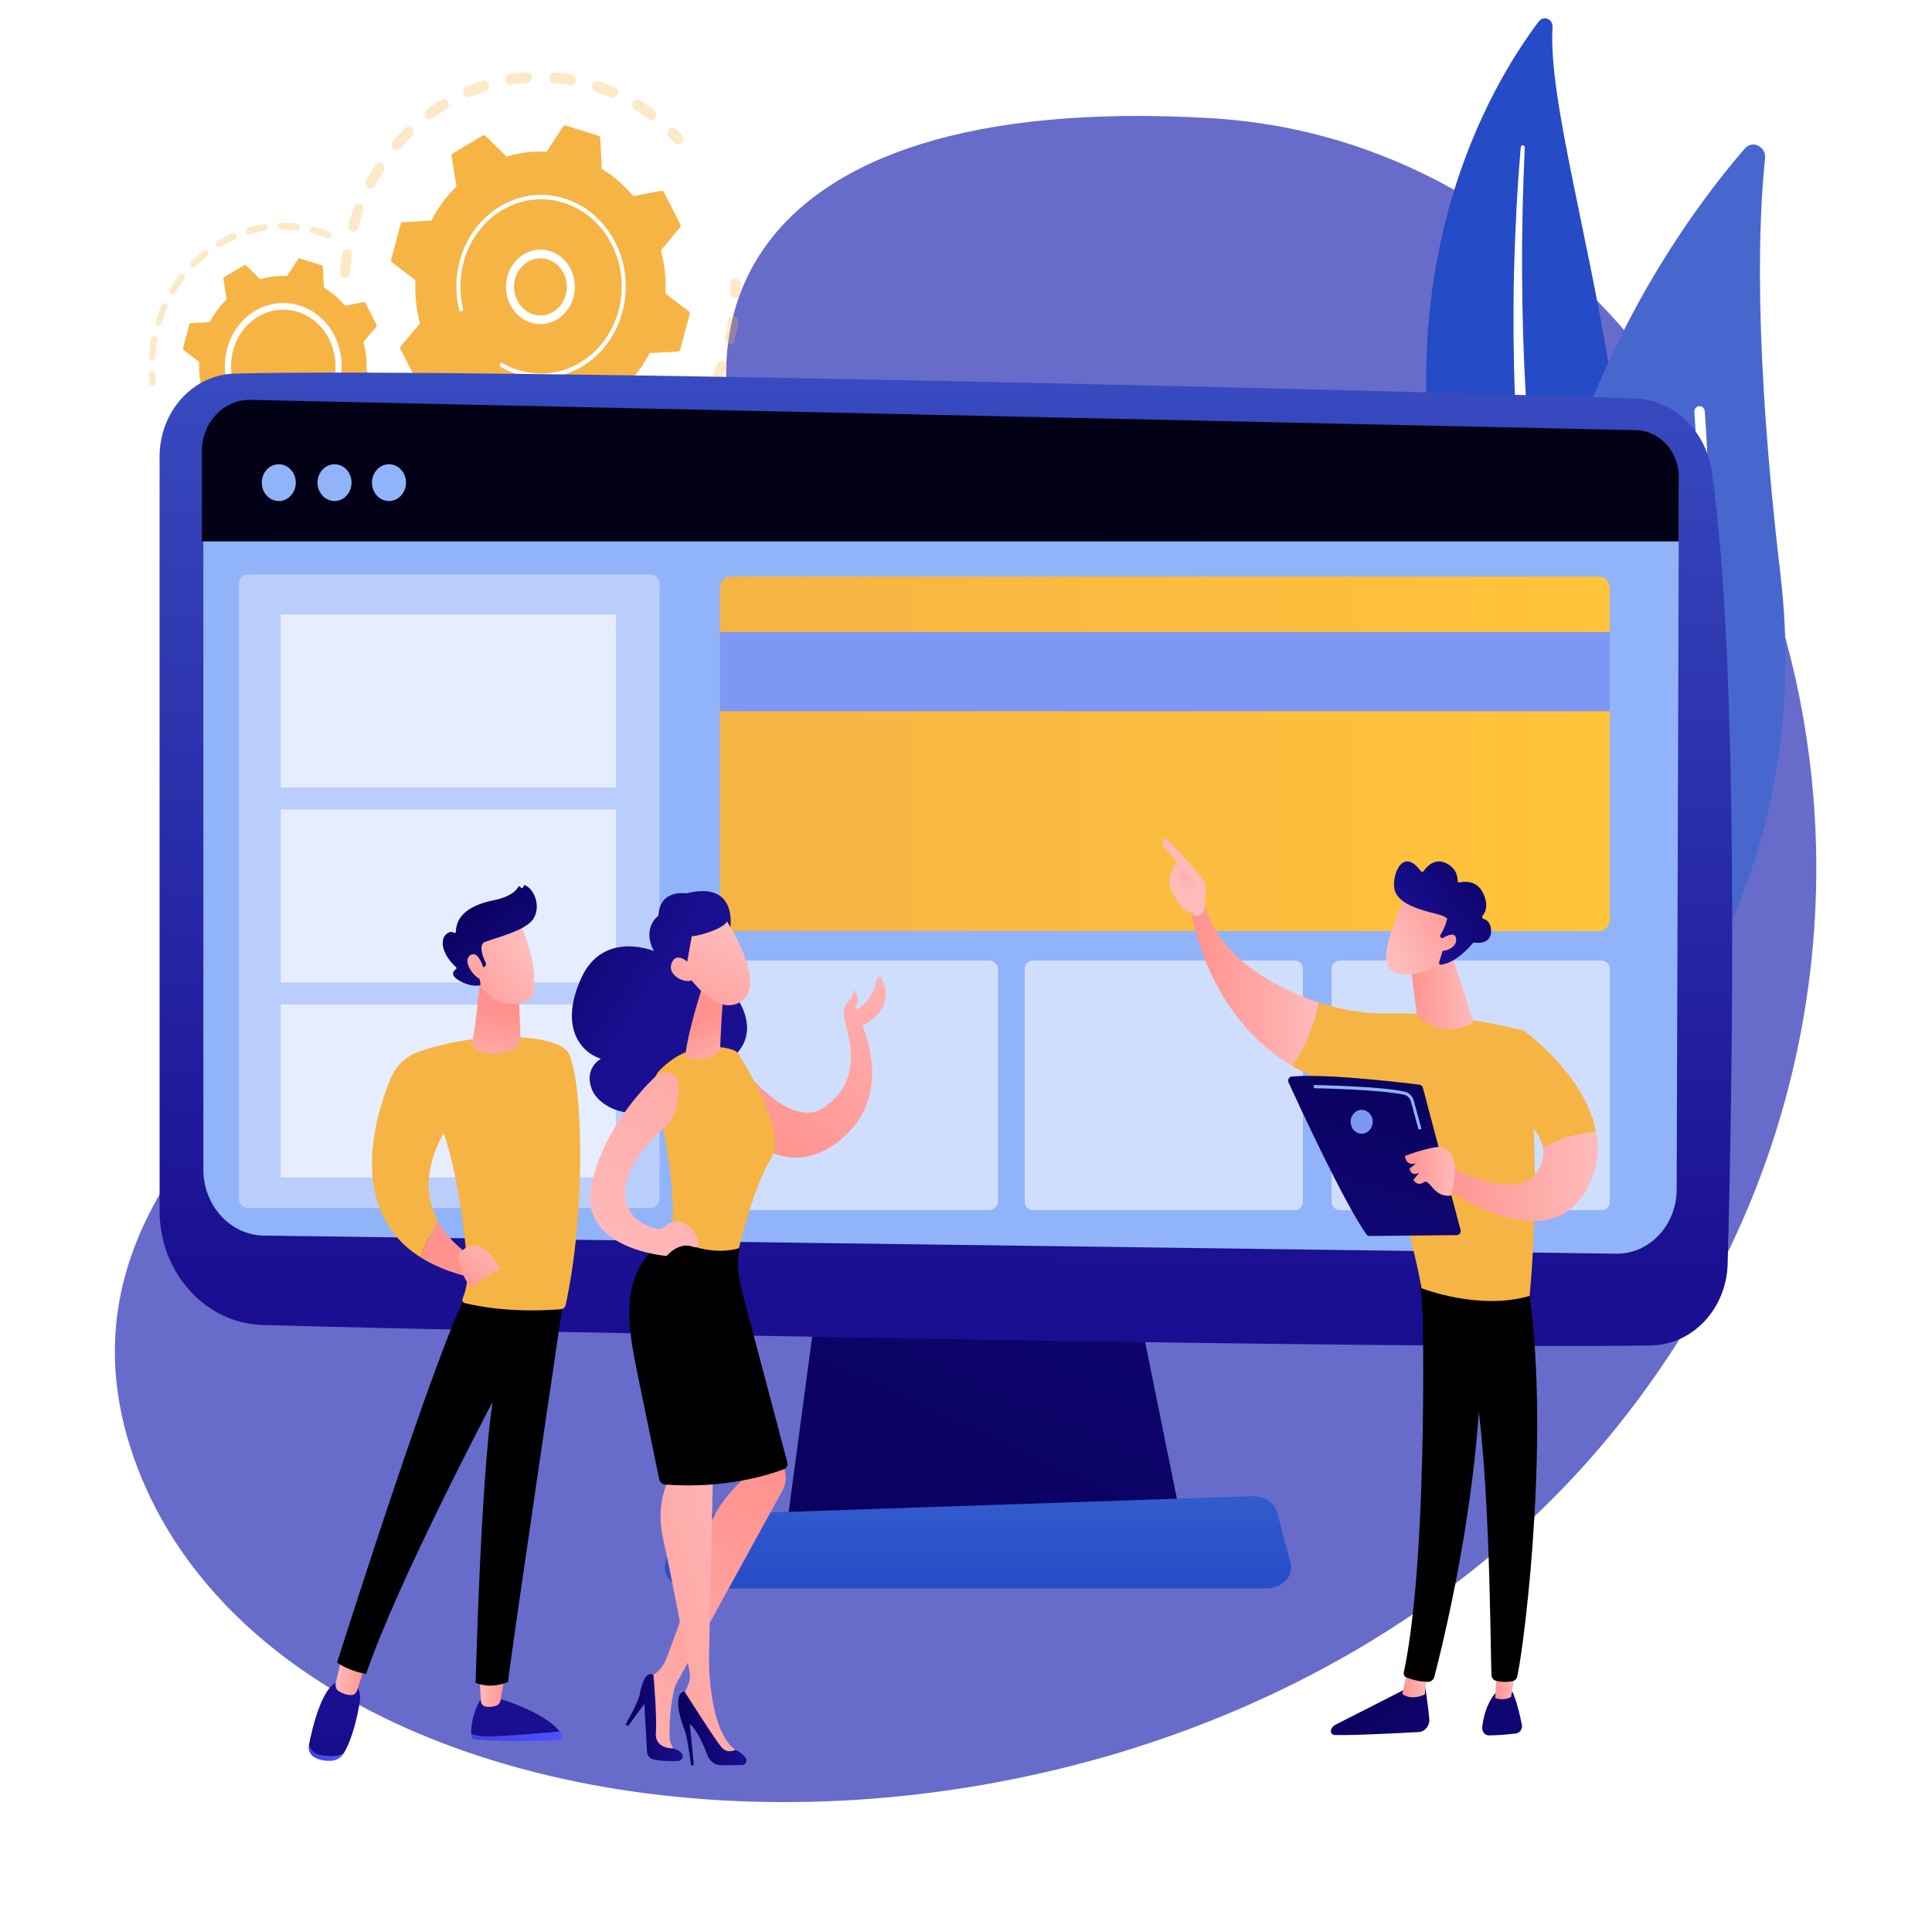
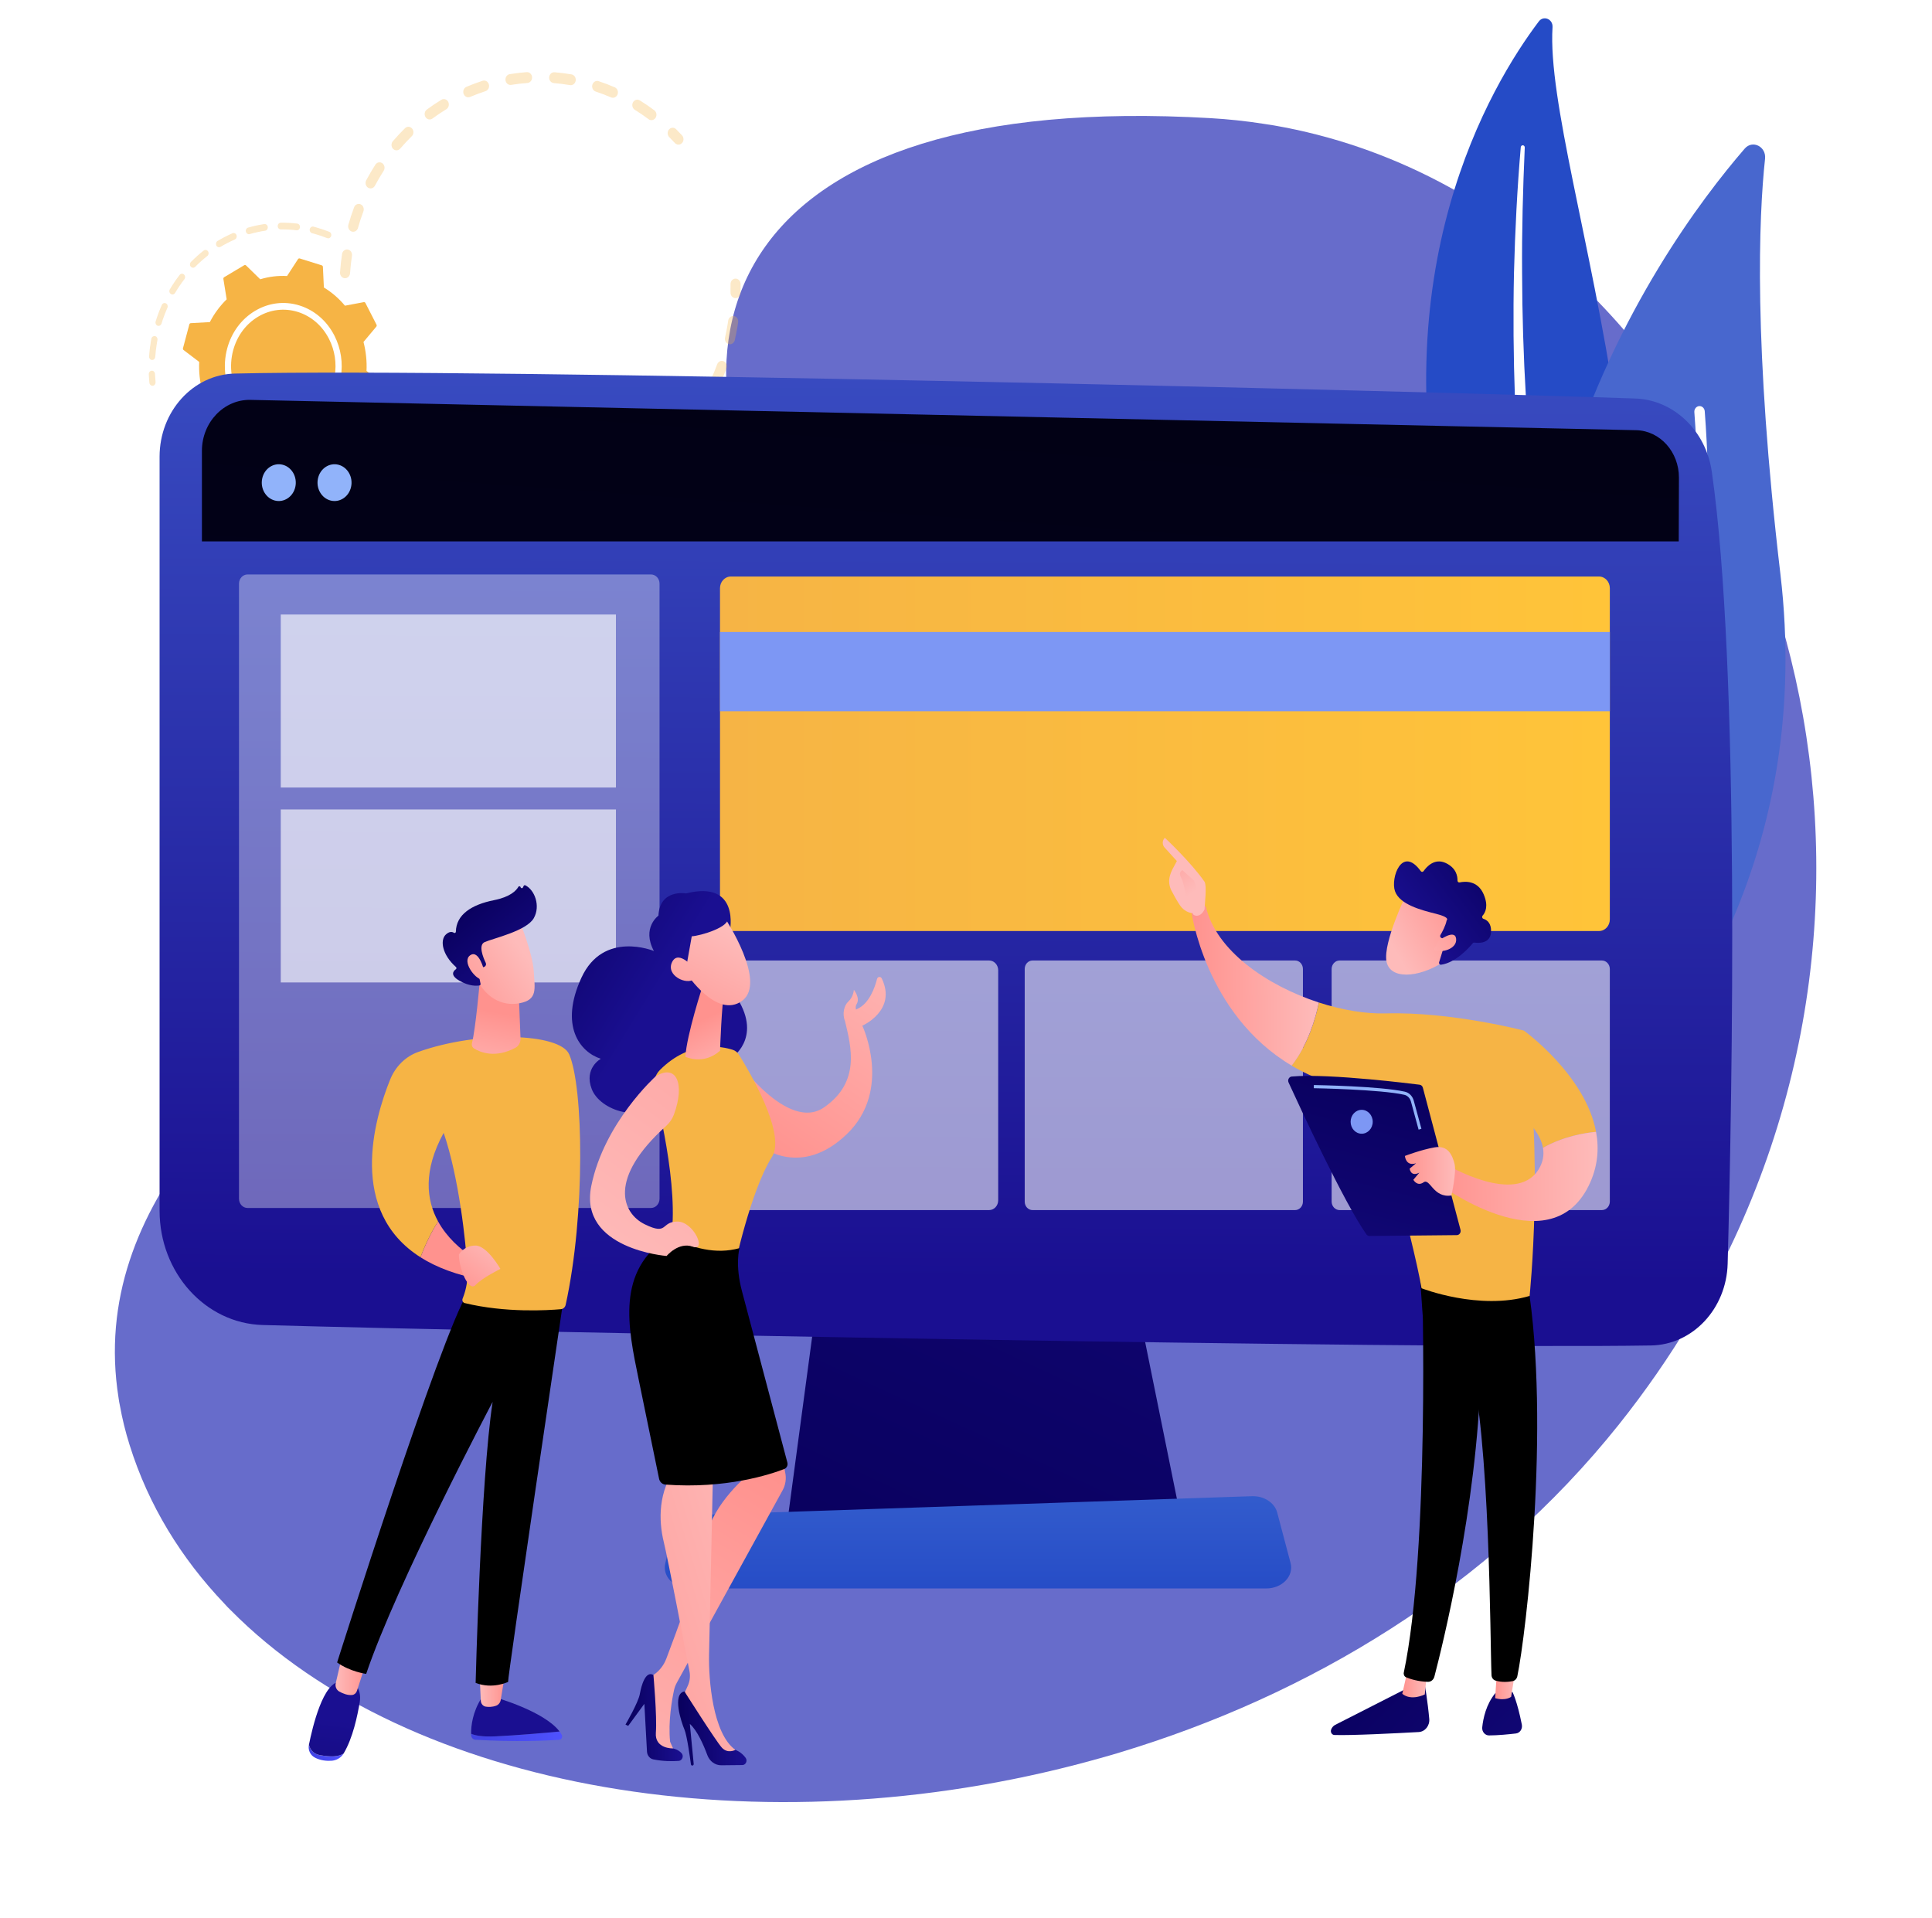
<svg xmlns="http://www.w3.org/2000/svg" width="844" height="838" viewBox="0 0 844 838" fill="none">
  <style>
.g1 { 
  animation-name: transt-1;
  transform-box: fill-box;
  animation-fill-mode: both;
    animation-duration:3.5s;
  transform-origin: center;
	animation-iteration-count: infinite;
}
.g2 { 
  animation-name: transt-2;
  transform-box: fill-box;
  animation-fill-mode: both;
    animation-duration:3.5s;
  transform-origin: center;
	animation-iteration-count: infinite;
}
.r1 { 
     animation:  linear ;

  animation-name: r1-2;
  transform-box: fill-box;
  animation-fill-mode: both;
    animation-duration:3.5s;
  transform-origin: center;

  animation-iteration-count: infinite;
}
.r2 { 
     animation:  linear ;

  animation-name: r1-3;
  transform-box: fill-box;
  animation-fill-mode: both;
    animation-duration:3.5s;
  transform-origin: center;

  animation-iteration-count: infinite;
}
@keyframes  transt-1{
	0% {
  transform: translateX(0px);
   }
	50% {
  transform: translateX(30px);
   }
	100% { 
  transform: translateX(0px);
   }
}

@keyframes  transt-2 {
	0% {
  transform: translateY(0px);
   }
	50% {
  transform: translate(-20px , 20px); ;
   }
	100% { 
  transform: translateY(0px);
   }
}
@keyframes  r1-2 {
 0%{
    transform: rotate(0deg);
   }
100%{
    transform: rotate(360deg);
   }
}
@keyframes  r1-3 {
 0%{
    transform: rotate(0deg);
   }
100%{
    transform: rotate(-360deg);
   }
}



</style>
  <g filter="url(#filter0_f_330_105816)">
    <path d="M528.784 51.613C536.598 52.069 544.323 52.889 551.911 54.076C553.476 54.287 555.04 54.53 556.606 54.806C582.174 59.255 606.328 67.659 628.731 79.397C630.017 80.074 631.304 80.751 632.592 81.462C779.87 161.87 848.257 387.353 741.56 572.049C740.59 573.75 739.572 575.451 738.554 577.153C729.301 592.632 718.813 607.797 707.042 622.549C650.139 693.77 571.753 740.734 488.9 765.689C488.9 765.689 488.901 765.722 488.853 765.723C484.659 766.971 480.463 768.154 476.22 769.303C332.988 808.385 179.026 782.596 100.761 703.428C99.802 702.515 98.89 701.568 98.025 700.587C79.108 680.729 64.88 657.629 56.667 631.437C54.788 625.507 53.383 619.703 52.358 613.96C52.107 612.871 51.95 611.782 51.793 610.692C38.328 525.709 111.37 461.579 188.827 408.938C190 408.128 191.172 407.351 192.297 406.574C218.742 388.676 245.633 372.162 269.554 356.549C270.727 355.805 271.899 355.028 273.072 354.284C327.76 318.398 366.142 287.533 347.6 256.981C279.628 144.949 319.688 39.449 528.784 51.613Z" fill="#272EB5" fill-opacity="0.7" />
  </g>
  <g opacity="0.3">
    <path d="M150.339 121.509C149.249 121.295 148.462 120.22 148.547 118.999C148.734 116.328 149.031 113.627 149.429 110.97C149.623 109.677 150.75 108.799 151.945 109.008C151.96 109.011 151.974 109.014 151.987 109.017C153.16 109.247 153.951 110.451 153.759 111.729C153.381 114.253 153.099 116.819 152.921 119.356C152.83 120.661 151.777 121.64 150.569 121.541C150.491 121.536 150.415 121.524 150.339 121.509ZM153.896 101.216C153.812 101.199 153.727 101.177 153.643 101.149C152.485 100.766 151.833 99.439 152.189 98.188C152.918 95.616 153.757 93.053 154.681 90.57C155.133 89.355 156.405 88.768 157.535 89.255C158.659 89.744 159.202 91.125 158.75 92.339C157.872 94.699 157.075 97.134 156.382 99.578C156.053 100.739 154.974 101.428 153.896 101.216ZM161.498 82.274C161.257 82.226 161.02 82.135 160.796 81.996C159.747 81.342 159.385 79.893 159.989 78.758C161.226 76.431 162.574 74.134 163.993 71.93C164.685 70.856 166.052 70.592 167.046 71.338C168.04 72.086 168.285 73.564 167.593 74.638C166.245 76.732 164.967 78.913 163.791 81.122C163.316 82.015 162.384 82.448 161.498 82.274ZM172.829 65.641C172.432 65.563 172.05 65.366 171.732 65.047C170.844 64.157 170.792 62.657 171.615 61.697C173.304 59.727 175.092 57.813 176.93 56.007C177.826 55.129 179.213 55.2 180.028 56.167C180.843 57.136 180.777 58.636 179.88 59.516C178.135 61.231 176.436 63.049 174.832 64.921C174.303 65.537 173.541 65.781 172.829 65.641ZM187.307 52.157C186.75 52.048 186.233 51.707 185.888 51.163C185.205 50.081 185.461 48.606 186.462 47.868C188.508 46.356 190.643 44.918 192.808 43.594C193.861 42.948 195.2 43.349 195.797 44.489C196.393 45.629 196.022 47.075 194.968 47.721C192.91 48.978 190.881 50.346 188.936 51.782C188.44 52.149 187.855 52.265 187.307 52.157ZM204.182 42.473C203.461 42.331 202.822 41.802 202.532 41.012C202.087 39.794 202.639 38.417 203.765 37.935C206.074 36.948 208.451 36.056 210.829 35.285C211.99 34.909 213.212 35.62 213.56 36.875C213.909 38.128 213.25 39.45 212.09 39.827C209.83 40.56 207.572 41.407 205.378 42.344C204.983 42.513 204.571 42.549 204.182 42.473ZM284.188 52.458C283.889 52.399 283.597 52.272 283.332 52.073C281.396 50.621 279.374 49.241 277.325 47.972C276.274 47.322 275.91 45.873 276.512 44.738C277.113 43.601 278.453 43.207 279.505 43.858C281.663 45.194 283.792 46.647 285.831 48.176C286.827 48.922 287.074 50.399 286.384 51.475C285.878 52.264 285.008 52.619 284.188 52.458ZM222.611 37.075C221.716 36.899 220.981 36.128 220.836 35.102C220.652 33.807 221.474 32.597 222.671 32.398C225.125 31.991 227.625 31.694 230.102 31.517C231.311 31.436 232.356 32.418 232.436 33.725C232.516 35.031 231.601 36.161 230.392 36.248C228.04 36.416 225.666 36.698 223.336 37.085C223.089 37.125 222.844 37.121 222.611 37.075ZM267.36 42.677C267.218 42.648 267.076 42.606 266.936 42.545C264.747 41.599 262.491 40.742 260.231 39.998C259.072 39.615 258.419 38.291 258.772 37.038C259.125 35.786 260.351 35.074 261.509 35.461C263.887 36.245 266.261 37.146 268.564 38.142C269.689 38.628 270.236 40.009 269.786 41.224C269.393 42.288 268.365 42.874 267.36 42.677ZM241.694 36.262C240.605 36.048 239.818 34.976 239.901 33.757C239.99 32.45 241.041 31.47 242.25 31.565C244.723 31.762 247.222 32.077 249.676 32.503C249.691 32.505 249.707 32.509 249.722 32.511C250.893 32.741 251.684 33.943 251.495 35.218C251.303 36.512 250.178 37.392 248.982 37.184C246.65 36.781 244.277 36.482 241.927 36.295C241.848 36.288 241.77 36.278 241.694 36.262Z" fill="#F6B445" />
    <path d="M295.998 63.143C295.573 63.059 295.166 62.84 294.838 62.484C294.04 61.617 293.212 60.755 292.377 59.919C291.488 59.03 291.435 57.529 292.258 56.569C293.08 55.608 294.469 55.549 295.357 56.441C296.236 57.319 297.106 58.227 297.946 59.138C298.8 60.065 298.798 61.567 297.94 62.49C297.411 63.06 296.68 63.277 295.998 63.143Z" fill="#F6B445" />
  </g>
  <g opacity="0.3">
    <path d="M320.933 130.211C319.892 130.006 319.113 129.01 319.135 127.829C319.159 126.607 319.16 125.364 319.137 124.135C319.112 122.825 320.074 121.743 321.285 121.716C322.501 121.69 323.498 122.73 323.522 124.038C323.546 125.333 323.546 126.642 323.521 127.929C323.496 129.238 322.493 130.277 321.282 130.249C321.163 130.247 321.047 130.233 320.933 130.211Z" fill="#F6B445" />
    <path d="M220.338 219.212C219.345 219.017 218.351 218.803 217.357 218.57C216.173 218.292 215.422 217.03 215.678 215.751C215.935 214.471 217.109 213.655 218.286 213.935C220.581 214.473 222.889 214.909 225.176 215.234C226.378 215.407 227.222 216.595 227.065 217.893C226.907 219.192 225.805 220.106 224.604 219.935C223.189 219.734 221.754 219.491 220.338 219.212ZM206.235 215.089C206.114 215.065 205.993 215.03 205.874 214.983C203.574 214.078 201.285 213.058 199.069 211.951C197.97 211.401 197.491 209.992 197.999 208.804C198.507 207.616 199.813 207.095 200.91 207.647C203.015 208.699 205.19 209.667 207.375 210.528C208.513 210.976 209.1 212.336 208.685 213.566C208.314 214.668 207.267 215.291 206.235 215.089ZM236.124 220.7C235.106 220.5 234.332 219.542 234.325 218.383C234.318 217.074 235.293 216.006 236.505 215.997C238.822 215.982 241.17 215.859 243.484 215.63C244.691 215.513 245.757 216.472 245.867 217.776C245.977 219.08 245.088 220.234 243.882 220.353C241.445 220.593 238.972 220.722 236.532 220.739C236.392 220.74 236.256 220.726 236.124 220.7ZM189.378 206.073C189.104 206.019 188.836 205.907 188.587 205.735C186.53 204.307 184.504 202.767 182.566 201.158C181.605 200.36 181.425 198.873 182.163 197.834C182.901 196.795 184.277 196.6 185.238 197.398C187.078 198.926 189.002 200.388 190.956 201.744C191.976 202.451 192.272 203.918 191.617 205.02C191.123 205.853 190.226 206.24 189.378 206.073ZM254.786 218.325C253.951 218.161 253.245 217.478 253.041 216.527C252.767 215.252 253.501 213.978 254.681 213.681C256.937 213.116 259.202 212.437 261.415 211.665C262.567 211.263 263.804 211.946 264.176 213.193C264.547 214.439 263.915 215.774 262.762 216.177C260.434 216.99 258.049 217.704 255.673 218.3C255.372 218.376 255.071 218.381 254.786 218.325ZM272.514 211.579C271.847 211.448 271.245 210.985 270.928 210.275C270.403 209.095 270.862 207.678 271.954 207.11C274.047 206.021 276.122 204.824 278.121 203.553C279.165 202.887 280.509 203.263 281.124 204.393C281.738 205.522 281.39 206.975 280.346 207.639C278.242 208.978 276.058 210.237 273.855 211.383C273.422 211.608 272.954 211.666 272.514 211.579ZM288.46 200.817C287.953 200.717 287.476 200.425 287.132 199.953C286.381 198.925 286.544 197.434 287.495 196.623C289.321 195.066 291.105 193.41 292.799 191.699C293.684 190.805 295.071 190.854 295.899 191.813C296.726 192.77 296.679 194.269 295.794 195.164C294.011 196.964 292.133 198.708 290.212 200.346C289.697 200.784 289.058 200.934 288.46 200.817ZM301.855 186.552C301.503 186.483 301.163 186.32 300.866 186.059C299.926 185.234 299.783 183.741 300.547 182.725C302.013 180.776 303.418 178.737 304.723 176.665C305.405 175.583 306.771 175.303 307.77 176.039C308.771 176.776 309.03 178.251 308.348 179.333C306.973 181.516 305.494 183.663 303.951 185.715C303.428 186.41 302.616 186.702 301.855 186.552ZM312.029 169.45C311.832 169.411 311.636 169.342 311.447 169.24C310.362 168.659 309.918 167.236 310.456 166.064C311.485 163.819 312.44 161.497 313.292 159.161C313.737 157.943 315.014 157.347 316.137 157.826C317.264 158.306 317.817 159.684 317.372 160.902C316.474 163.361 315.47 165.806 314.386 168.169C313.942 169.138 312.967 169.634 312.029 169.45ZM318.476 150.363C318.431 150.354 318.387 150.343 318.343 150.332C317.167 150.02 316.447 148.735 316.736 147.464C317.144 145.669 317.505 143.84 317.81 142.025C317.92 141.368 318.023 140.71 318.12 140.054C318.311 138.761 319.436 137.88 320.632 138.086C321.847 138.27 322.643 139.508 322.452 140.8C322.351 141.491 322.242 142.181 322.126 142.873C321.805 144.782 321.424 146.707 320.995 148.595C320.718 149.819 319.607 150.585 318.476 150.363Z" fill="#F6B445" />
    <path d="M174.735 193.225C174.306 193.14 173.896 192.918 173.567 192.557C172.734 191.643 171.902 190.693 171.096 189.733C170.282 188.763 170.349 187.264 171.245 186.384C172.143 185.504 173.529 185.575 174.343 186.545C175.109 187.458 175.899 188.36 176.691 189.228C177.541 190.159 177.532 191.661 176.669 192.58C176.14 193.144 175.414 193.358 174.735 193.225Z" fill="#F6B445" />
  </g>
  <g class="r1">
-     <path d="M182.197 166.741C182.409 167.155 182.84 167.378 183.271 167.297L195.561 164.981C199.467 169.655 204.091 173.689 209.321 176.858L209.96 190.318C209.982 190.79 210.279 191.195 210.7 191.326L225.079 195.808C225.499 195.939 225.95 195.767 226.201 195.381L233.373 184.356C239.361 184.684 245.261 183.931 250.87 182.223L260.132 191.259C260.457 191.575 260.932 191.634 261.314 191.406L274.414 183.585C274.797 183.356 275.003 182.89 274.928 182.424L272.786 169.138C277.109 164.916 280.841 159.918 283.773 154.264L296.224 153.573C296.661 153.549 297.035 153.228 297.156 152.774L301.303 137.23C301.425 136.776 301.266 136.289 300.908 136.017L290.709 128.265C291.013 121.791 290.316 115.413 288.736 109.351L297.095 99.338C297.387 98.987 297.442 98.474 297.231 98.06L289.995 83.9C289.784 83.486 289.353 83.263 288.922 83.344L276.631 85.66C272.726 80.986 268.102 76.952 262.872 73.783L262.233 60.323C262.21 59.851 261.913 59.446 261.493 59.315L247.114 54.832C246.694 54.701 246.243 54.873 245.992 55.26L238.82 66.285C232.832 65.956 226.931 66.71 221.323 68.417L212.061 59.382C211.736 59.065 211.261 59.006 210.878 59.235L197.779 67.056C197.396 67.284 197.189 67.751 197.264 68.216L199.406 81.502C195.083 85.724 191.351 90.722 188.42 96.376L175.968 97.067C175.531 97.091 175.157 97.412 175.036 97.867L170.889 113.41C170.768 113.864 170.926 114.351 171.284 114.623L181.483 122.376C181.179 128.849 181.876 135.227 183.456 141.289L175.098 151.302C174.805 151.653 174.75 152.166 174.961 152.58L182.197 166.741Z" fill="#F6B445" />
    <path d="M233.396 141.318C226.181 139.9 220.81 132.929 221.062 124.776C221.34 115.814 228.31 108.769 236.6 109.069C240.617 109.213 244.339 111.041 247.083 114.213C249.828 117.385 251.265 121.523 251.13 125.865C250.852 134.827 243.882 141.872 235.593 141.572C234.845 141.544 234.111 141.459 233.396 141.318ZM238.184 113.057C237.626 112.947 237.059 112.881 236.483 112.86C230.127 112.629 224.783 118.033 224.57 124.903C224.357 131.774 229.353 137.553 235.71 137.781C242.066 138.012 247.41 132.608 247.623 125.739C247.726 122.41 246.625 119.237 244.52 116.805C242.81 114.828 240.603 113.532 238.184 113.057Z" fill="white" />
    <path d="M229.814 164.485C228.575 164.241 227.34 163.929 226.113 163.547C225.727 163.426 225.343 163.299 224.961 163.165C223.075 162.506 221.242 161.685 219.487 160.717C219.463 160.703 219.44 160.69 219.416 160.677C219.348 160.64 219.28 160.602 219.213 160.563C219.081 160.489 218.95 160.414 218.819 160.338C218.476 160.139 218.305 159.728 218.371 159.334C218.387 159.238 218.417 159.144 218.462 159.054C218.691 158.592 219.223 158.421 219.65 158.668C221.846 159.943 224.184 160.972 226.599 161.724C238.595 165.466 250.961 161.977 259.696 153.652C264.556 149.022 268.291 142.895 270.215 135.683C270.553 134.418 270.829 133.145 271.043 131.867C272.488 123.269 271.165 114.469 267.203 106.716C262.654 97.811 255.168 91.354 246.126 88.535C227.45 82.715 207.892 94.398 202.509 114.576C202.177 115.82 201.905 117.078 201.693 118.343C200.771 123.828 200.97 129.47 202.294 134.862C202.328 135.002 202.331 135.142 202.309 135.275C202.25 135.625 202.01 135.925 201.671 136.022C201.202 136.155 200.721 135.856 200.598 135.348C199.208 129.686 198.999 123.763 199.966 118.005C200.189 116.677 200.475 115.357 200.824 114.051C206.475 92.866 227.021 80.605 246.612 86.712C256.105 89.671 263.963 96.45 268.739 105.799C272.898 113.937 274.287 123.176 272.771 132.202C272.545 133.544 272.256 134.881 271.902 136.208C269.164 146.47 262.893 154.965 254.245 160.129C246.714 164.625 238.165 166.126 229.814 164.485Z" fill="white" />
  </g>
  <g opacity="0.3">
    <path d="M66.365 168.51C65.788 168.397 65.326 167.886 65.261 167.223C65.139 165.987 65.051 164.73 64.999 163.487C64.964 162.68 65.542 161.995 66.29 161.958C67.038 161.917 67.671 162.546 67.705 163.353C67.755 164.538 67.839 165.736 67.955 166.915C68.034 167.719 67.495 168.44 66.751 168.526C66.618 168.541 66.489 168.534 66.365 168.51Z" fill="#F6B445" />
    <path d="M66.222 157.247C65.547 157.114 65.06 156.447 65.116 155.692C65.27 153.558 65.528 151.408 65.882 149.304C65.956 148.861 66.036 148.417 66.119 147.973C66.269 147.18 67.018 146.706 67.717 146.829C68.45 146.99 68.923 147.764 68.775 148.555C68.694 148.98 68.618 149.404 68.547 149.828C68.21 151.835 67.964 153.886 67.816 155.92C67.757 156.727 67.106 157.329 66.36 157.266C66.313 157.262 66.267 157.255 66.222 157.247ZM69.03 142.348C68.967 142.336 68.903 142.319 68.841 142.297C68.132 142.04 67.749 141.21 67.986 140.443C68.747 137.982 69.656 135.55 70.688 133.217C71.01 132.486 71.822 132.181 72.494 132.527C73.169 132.876 73.454 133.749 73.132 134.479C72.148 136.706 71.281 139.025 70.555 141.372C70.338 142.071 69.682 142.477 69.03 142.348ZM75.096 128.631C74.927 128.598 74.761 128.529 74.607 128.423C73.978 127.987 73.795 127.08 74.199 126.4C75.493 124.22 76.928 122.102 78.464 120.109C78.943 119.486 79.794 119.402 80.371 119.921C80.946 120.438 81.024 121.362 80.546 121.983C79.081 123.884 77.713 125.902 76.48 127.982C76.174 128.496 75.62 128.734 75.096 128.631ZM84.097 116.946C83.821 116.892 83.558 116.744 83.352 116.507C82.84 115.917 82.868 114.989 83.414 114.437C85.166 112.662 87.035 110.99 88.971 109.467C89.576 108.991 90.424 109.137 90.863 109.789C91.304 110.442 91.171 111.358 90.566 111.835C88.721 113.287 86.937 114.882 85.267 116.574C84.941 116.904 84.505 117.026 84.097 116.946ZM95.464 107.991C95.079 107.915 94.727 107.66 94.521 107.261C94.158 106.554 94.394 105.663 95.048 105.27C97.144 104.012 99.333 102.881 101.552 101.91C102.246 101.605 103.035 101.967 103.316 102.717C103.596 103.467 103.262 104.321 102.569 104.624C100.451 105.551 98.364 106.629 96.364 107.831C96.079 108.001 95.761 108.049 95.464 107.991ZM108.496 102.291C107.997 102.192 107.569 101.793 107.429 101.228C107.236 100.447 107.665 99.645 108.387 99.435C110.704 98.765 113.081 98.245 115.452 97.891C116.195 97.783 116.876 98.342 116.979 99.142C117.082 99.943 116.564 100.682 115.823 100.793C113.562 101.13 111.297 101.625 109.088 102.264C108.888 102.322 108.687 102.328 108.496 102.291ZM122.418 100.208C121.793 100.085 121.316 99.499 121.307 98.788C121.297 97.979 121.896 97.315 122.644 97.304C125.033 97.269 127.456 97.396 129.846 97.681C130.59 97.784 131.126 98.495 131.044 99.299C130.962 100.102 130.292 100.682 129.549 100.594C127.269 100.32 124.958 100.199 122.68 100.232C122.59 100.233 122.503 100.225 122.418 100.208ZM143.141 104.092C143.064 104.076 142.987 104.054 142.91 104.023C141.059 103.28 139.137 102.633 137.198 102.101C136.905 102.019 136.616 101.942 136.327 101.869C135.599 101.682 135.148 100.895 135.32 100.107C135.491 99.318 136.23 98.809 136.95 99.018C137.258 99.097 137.565 99.178 137.872 99.264C139.898 99.821 141.912 100.498 143.853 101.278C144.555 101.56 144.912 102.402 144.651 103.16C144.42 103.836 143.776 104.216 143.141 104.092Z" fill="#F6B445" />
  </g>
  <g opacity="0.3">
    <path d="M113.776 222.931C113.049 222.788 112.56 222.038 112.683 221.247C112.807 220.45 113.506 219.911 114.244 220.046C116.465 220.451 118.727 220.712 120.969 220.823C121.711 220.867 122.295 221.544 122.261 222.353C122.226 223.161 121.592 223.785 120.845 223.749C118.495 223.631 116.122 223.358 113.794 222.935C113.789 222.933 113.782 222.932 113.776 222.931ZM107.024 221.245C106.976 221.236 106.929 221.223 106.881 221.208C104.619 220.488 102.374 219.611 100.21 218.602C99.523 218.281 99.206 217.421 99.502 216.678C99.798 215.934 100.598 215.596 101.282 215.912C103.347 216.875 105.489 217.711 107.647 218.4C108.365 218.628 108.775 219.443 108.563 220.218C108.365 220.943 107.695 221.377 107.024 221.245ZM127.593 223.611C127.003 223.495 126.534 222.961 126.485 222.283C126.428 221.478 126.985 220.774 127.731 220.711C129.978 220.522 132.233 220.184 134.433 219.705C135.169 219.549 135.881 220.059 136.028 220.853C136.176 221.645 135.7 222.418 134.967 222.578C132.66 223.079 130.296 223.433 127.941 223.63C127.822 223.64 127.705 223.633 127.593 223.611ZM94.318 215.315C94.167 215.286 94.017 215.227 93.876 215.138C91.839 213.85 89.856 212.412 87.981 210.865C87.386 210.375 87.272 209.456 87.726 208.812C88.18 208.172 89.03 208.048 89.625 208.537C91.412 210.012 93.303 211.382 95.245 212.611C95.89 213.02 96.108 213.917 95.73 214.614C95.434 215.16 94.862 215.422 94.318 215.315ZM141.152 220.661C140.68 220.568 140.268 220.207 140.107 219.681C139.871 218.913 140.256 218.084 140.966 217.83C143.1 217.066 145.212 216.153 147.246 215.113C147.923 214.767 148.731 215.081 149.05 215.812C149.369 216.544 149.08 217.417 148.403 217.762C146.271 218.85 144.056 219.809 141.819 220.61C141.596 220.69 141.367 220.703 141.152 220.661ZM153.66 214.281C153.299 214.21 152.966 213.982 152.755 213.62C152.357 212.936 152.546 212.031 153.179 211.6C155.086 210.302 156.937 208.868 158.679 207.338C159.261 206.828 160.114 206.924 160.585 207.552C161.057 208.179 160.969 209.101 160.388 209.61C158.561 211.215 156.622 212.719 154.623 214.079C154.325 214.282 153.981 214.344 153.66 214.281ZM164.395 204.844C164.141 204.794 163.898 204.667 163.698 204.457C163.16 203.897 163.144 202.969 163.663 202.387C165.228 200.635 166.706 198.762 168.056 196.823C168.506 196.179 169.355 196.048 169.953 196.534C170.55 197.021 170.67 197.938 170.22 198.585C168.804 200.618 167.254 202.582 165.614 204.421C165.287 204.787 164.826 204.929 164.395 204.844Z" fill="#F6B445" />
    <path d="M83.269 206.195C83.012 206.144 82.766 206.013 82.565 205.801C81.736 204.924 80.928 204.017 80.162 203.105C79.66 202.506 79.701 201.58 80.254 201.036C80.808 200.495 81.665 200.538 82.168 201.136C82.899 202.006 83.67 202.872 84.46 203.709C84.995 204.274 85.004 205.202 84.481 205.779C84.154 206.139 83.697 206.279 83.269 206.195Z" fill="#F6B445" />
  </g>
  <g class="r2">
    <path d="M121.718 170.979C119.568 170.557 117.608 169.406 116.088 167.649C114.219 165.488 113.24 162.67 113.332 159.713C113.521 153.61 118.268 148.811 123.915 149.014C129.569 149.229 134.002 154.352 133.813 160.456C133.722 163.413 132.57 166.155 130.571 168.174C128.572 170.196 125.965 171.254 123.228 171.154C122.717 171.135 122.212 171.076 121.718 170.979ZM124.925 152.068C124.566 151.998 124.199 151.955 123.824 151.94C119.67 151.791 116.179 155.321 116.04 159.811C115.972 161.985 116.692 164.06 118.067 165.649C119.443 167.238 121.308 168.151 123.32 168.227C125.332 168.3 127.251 167.522 128.721 166.036C130.192 164.549 131.039 162.532 131.106 160.356C131.232 156.272 128.54 152.778 124.925 152.068Z" fill="white" />
    <path d="M87.506 187.801C87.647 188.078 87.936 188.227 88.224 188.173L96.448 186.624C99.062 189.751 102.156 192.45 105.656 194.571L106.083 203.578C106.098 203.894 106.297 204.164 106.578 204.252L116.2 207.252C116.481 207.339 116.783 207.224 116.951 206.966L121.75 199.588C125.757 199.808 129.705 199.304 133.458 198.162L139.656 204.207C139.874 204.419 140.191 204.459 140.447 204.306L149.213 199.073C149.469 198.92 149.607 198.608 149.557 198.296L148.123 189.406C151.016 186.58 153.514 183.236 155.475 179.453L163.807 178.991C164.1 178.974 164.35 178.759 164.431 178.456L167.206 168.054C167.287 167.75 167.181 167.424 166.942 167.242L160.117 162.055C160.32 157.723 159.854 153.455 158.797 149.399L164.39 142.699C164.586 142.464 164.622 142.12 164.481 141.844L159.639 132.368C159.498 132.091 159.209 131.942 158.921 131.996L150.697 133.546C148.083 130.418 144.99 127.719 141.489 125.598L141.062 116.591C141.047 116.275 140.848 116.005 140.567 115.917L130.945 112.917C130.664 112.83 130.362 112.945 130.194 113.203L125.395 120.581C121.388 120.361 117.439 120.865 113.687 122.007L107.489 115.962C107.272 115.75 106.954 115.71 106.698 115.863L97.932 121.097C97.676 121.25 97.538 121.561 97.588 121.873L99.022 130.764C96.129 133.589 93.632 136.933 91.67 140.716L83.338 141.179C83.046 141.195 82.795 141.41 82.714 141.714L79.939 152.115C79.858 152.419 79.964 152.745 80.203 152.927L87.028 158.114C86.825 162.446 87.291 166.714 88.348 170.77L82.755 177.47C82.559 177.705 82.523 178.049 82.664 178.326L87.506 187.801Z" fill="#F6B445" />
    <path d="M119.206 187.101C118.363 186.935 117.521 186.722 116.68 186.461C115.01 185.941 113.388 185.237 111.855 184.366C111.786 184.326 111.718 184.287 111.649 184.247C111.118 183.939 110.855 183.305 110.956 182.696C110.981 182.549 111.028 182.403 111.097 182.263C111.451 181.551 112.272 181.288 112.931 181.667C114.356 182.495 115.869 183.16 117.429 183.646H117.43C117.516 183.673 117.602 183.698 117.687 183.724C121.389 184.836 125.208 184.91 128.855 183.999C130.834 183.504 132.764 182.717 134.597 181.646C134.613 181.638 134.627 181.629 134.642 181.62C134.688 181.593 134.733 181.567 134.778 181.539C140.111 178.355 143.978 173.116 145.666 166.788C145.885 165.97 146.064 165.146 146.203 164.318C147.138 158.752 146.281 153.055 143.717 148.035C140.771 142.271 135.924 138.092 130.071 136.267C124.221 134.446 118.057 135.191 112.723 138.374C107.391 141.558 103.523 146.796 101.835 153.124C101.62 153.929 101.444 154.744 101.306 155.562C100.71 159.114 100.838 162.765 101.695 166.256C101.748 166.471 101.754 166.688 101.719 166.893C101.628 167.433 101.258 167.897 100.733 168.047C100.01 168.252 99.269 167.79 99.077 167.006C98.118 163.1 97.974 159.014 98.64 155.042C98.794 154.124 98.991 153.214 99.232 152.313C101.121 145.233 105.447 139.372 111.414 135.81C117.38 132.248 124.271 131.405 130.822 133.452C137.371 135.493 142.793 140.169 146.088 146.62C148.957 152.235 149.916 158.609 148.869 164.836C148.713 165.76 148.514 166.683 148.27 167.599C144.612 181.306 131.921 189.6 119.206 187.101Z" fill="white" />
  </g>
  <g class="g2">
    <path d="M678.228 11.866C678.451 8.338 674.311 6.609 672.242 9.348C651.23 37.159 602.516 118.403 632.548 243.859C670.227 401.261 646.564 464.064 612.561 505.181C612.561 505.181 663.208 480.872 689.093 416.877C752.645 259.752 674.267 74.594 678.228 11.866Z" fill="#254BC6" />
    <path d="M666.097 64.459C665.282 82.701 664.799 100.95 664.934 119.193C664.981 137.432 665.539 155.663 666.622 173.848C667.769 192.027 669.232 210.18 671.406 228.239C673.505 246.308 676.319 264.258 679.203 282.271C681.992 300.29 684.897 318.426 686.093 336.938C687.302 355.41 686.49 374.335 682.504 392.539C681.506 397.076 680.428 401.612 679.113 406.033C677.873 410.483 676.451 414.875 674.956 419.237C671.927 427.947 668.357 436.456 664.22 444.639C655.905 460.985 645.294 475.949 633.191 489.062C631.917 490.442 629.849 490.444 628.572 489.067C627.319 487.715 627.294 485.535 628.5 484.15L628.508 484.14C631.369 480.861 634.19 477.55 636.866 474.115C638.23 472.42 639.521 470.663 640.842 468.933C642.101 467.152 643.425 465.422 644.631 463.6C649.571 456.403 654.037 448.84 657.963 440.957C665.88 425.251 671.665 408.184 675.501 390.801C677.329 382.083 678.56 373.235 679.156 364.315C679.746 355.394 679.704 346.41 679.186 337.422C678.152 319.436 675.414 301.46 672.745 283.42C670.097 265.372 667.55 247.217 665.699 228.976C664.751 219.86 663.954 210.726 663.309 201.581C662.962 197.011 662.697 192.435 662.425 187.859C662.193 183.281 661.985 178.702 661.811 174.122C661.147 155.801 661 137.466 661.389 119.152C661.86 100.841 662.78 82.548 664.35 64.326C664.396 63.804 664.822 63.422 665.304 63.47C665.772 63.517 666.119 63.957 666.097 64.459Z" fill="white" />
    <path d="M699.346 470.13C701.722 475.888 708.766 477.152 712.79 472.589C734.999 447.413 791.837 370.092 777.795 250.962C765.937 150.362 768.35 94.594 771.069 69.36C771.644 64.023 765.583 60.996 762.189 64.92C724.743 108.213 613.268 261.481 699.346 470.13Z" fill="#4867CE" />
    <path d="M707.226 469.565C707.352 469.642 707.486 469.707 707.629 469.758C708.822 470.187 710.111 469.488 710.508 468.199C710.958 466.736 755.362 320.348 744.72 179.665C744.617 178.311 743.519 177.302 742.265 177.412C741.011 177.523 740.078 178.711 740.18 180.066C750.746 319.725 706.633 465.193 706.187 466.645C705.837 467.782 706.296 468.998 707.226 469.565Z" fill="white" />
  </g>
  <path d="M358.832 553.864L343.997 664.53H516.108L493.691 553.864H358.832Z" fill="url(#paint0_linear_330_105816)" />
  <path d="M69.715 199.519V528.908C69.715 556.004 89.69 578.163 114.748 578.861C226.043 581.964 615.301 589.486 721.246 587.798C739.456 587.507 754.207 571.756 754.732 552.077C756.775 475.556 760.093 291.548 747.814 206.12C745.229 188.13 731.181 174.677 714.348 174.095C621.096 170.87 208.458 160.63 102.562 163.201C84.298 163.645 69.715 179.772 69.715 199.519Z" fill="url(#paint1_linear_330_105816)" />
-   <path d="M88.835 197.916V510.858C88.835 526.678 100.583 539.569 115.217 539.805L706.005 547.696C720.513 547.93 732.405 535.312 732.459 519.628L733.448 209.482C733.487 198.267 725.221 189.078 714.849 188.805L109.991 175.596C98.391 175.291 88.835 185.373 88.835 197.916Z" fill="#91B3FA" />
  <path d="M553.18 693.957H301.284C294.441 693.957 289.301 688.69 290.625 683.034L293.857 669.215C294.829 665.06 299.058 662.009 304.082 661.84L546.919 653.648C552.167 653.471 556.814 656.483 557.957 660.802L563.784 682.811C565.298 688.529 560.134 693.957 553.18 693.957Z" fill="url(#paint2_linear_330_105816)" />
  <path d="M733.359 236.532L733.447 208.681C733.486 197.466 725.216 188.213 714.838 187.94L109.5 174.699C97.893 174.394 88.207 184.444 88.207 196.987V236.532H733.359Z" fill="url(#paint3_linear_330_105816)" />
  <path opacity="0.36" d="M284.403 527.726H108.121C106.067 527.726 104.402 525.926 104.402 523.706V254.991C104.402 252.771 106.067 250.971 108.121 250.971H284.403C286.457 250.971 288.122 252.771 288.122 254.991V523.706C288.122 525.926 286.457 527.726 284.403 527.726Z" fill="white" />
  <path d="M698.542 406.741H319.25C316.644 406.741 314.531 404.457 314.531 401.64V256.97C314.531 254.153 316.644 251.869 319.25 251.869H698.542C701.148 251.869 703.261 254.153 703.261 256.97V401.64C703.261 404.457 701.148 406.741 698.542 406.741Z" fill="url(#paint4_linear_330_105816)" />
  <path opacity="0.57" d="M432.106 528.656H318.493C316.305 528.656 314.531 526.738 314.531 524.373V423.901C314.531 421.536 316.305 419.618 318.493 419.618H432.106C434.294 419.618 436.067 421.536 436.067 423.901V524.373C436.067 526.738 434.294 528.656 432.106 528.656Z" fill="white" />
  <path opacity="0.57" d="M565.781 528.656H451.055C449.175 528.656 447.65 527.008 447.65 524.975V423.299C447.65 421.266 449.175 419.618 451.055 419.618H565.781C567.662 419.618 569.186 421.266 569.186 423.299V524.975C569.186 527.008 567.662 528.656 565.781 528.656Z" fill="white" />
  <path opacity="0.57" d="M699.794 528.656H585.19C583.275 528.656 581.724 526.978 581.724 524.909V423.365C581.724 421.296 583.275 419.618 585.19 419.618H699.794C701.708 419.618 703.259 421.296 703.259 423.365V524.909C703.26 526.978 701.708 528.656 699.794 528.656Z" fill="white" />
  <path d="M129.022 212.677C129.954 208.356 127.468 204.037 123.471 203.03C119.474 202.024 115.479 204.71 114.548 209.031C113.616 213.352 116.102 217.671 120.099 218.677C124.096 219.684 128.091 216.997 129.022 212.677Z" fill="#91B3FA" />
  <path d="M153.377 212.677C154.308 208.356 151.823 204.037 147.826 203.03C143.829 202.024 139.833 204.71 138.902 209.031C137.971 213.352 140.456 217.671 144.453 218.677C148.45 219.684 152.446 216.997 153.377 212.677Z" fill="#91B3FA" />
-   <path d="M175.18 216.535C178.082 213.398 178.082 208.312 175.18 205.174C172.278 202.037 167.573 202.037 164.671 205.174C161.769 208.312 161.769 213.398 164.671 216.535C167.573 219.672 172.278 219.672 175.18 216.535Z" fill="#91B3FA" />
  <path opacity="0.64" d="M269.07 268.467H122.652V344.042H269.07V268.467Z" fill="white" />
  <path opacity="0.64" d="M269.07 353.63H122.652V429.206H269.07V353.63Z" fill="white" />
-   <path opacity="0.64" d="M269.07 438.807H122.652V514.383H269.07V438.807Z" fill="white" />
  <path d="M703.261 276.101H314.531V310.724H703.261V276.101Z" fill="#7D97F4" />
  <path d="M385.188 427.439C384.723 426.478 383.408 426.63 383.139 427.675C382.145 431.542 379.74 438.29 374.692 440.687C374.438 440.808 374.197 440.929 373.964 441.052C373.735 440.31 373.732 439.449 374.28 438.543C375.85 435.95 373.017 432.41 373.017 432.41C373.017 432.41 372.829 435.528 370.636 437.491C368.747 439.183 367.84 442.947 369.131 446.034C371.863 457.506 375.954 472.677 360.019 483.761C344.083 494.845 321.642 462.843 321.642 462.843L332.78 501.013C332.78 501.013 349.972 514.727 369.969 495.443C389.967 476.158 376.712 448.097 376.712 448.097C376.712 448.097 391.965 441.445 385.188 427.439Z" fill="url(#paint5_linear_330_105816)" />
  <path d="M318.85 406.76C318.85 406.76 323.467 384.374 299.745 390.3C299.745 390.3 288.23 388.266 287.645 400.014C287.645 400.014 280.222 405.301 285.657 415.469C285.657 415.469 263.598 406.258 253.987 427.159C244.376 448.06 253.21 459.56 262.472 462.556C262.472 462.556 254.968 466.628 258.52 475.824C262.072 485.02 280.058 491.502 290.684 480.319C290.684 480.319 320.917 484.638 320.312 461.554C320.312 461.554 334.374 451.738 319.604 432.66C304.835 413.582 318.85 406.76 318.85 406.76Z" fill="url(#paint6_linear_330_105816)" />
  <path d="M320.153 458.65C315.386 457.105 301.507 454.253 288.305 467.423C286.066 469.657 285.151 473.051 285.949 476.229C289.495 490.341 298.851 532.032 290.648 550.072C290.648 550.072 305.104 567.298 320.874 553.414C320.874 553.414 327.95 520.077 337.219 505.442C343.618 495.338 327.016 467.5 322.815 460.774C322.179 459.756 321.241 459.003 320.153 458.65Z" fill="url(#paint7_linear_330_105816)" />
  <path d="M306.991 430.614C306.991 430.614 299.941 452.17 299.411 461.679C299.411 461.679 307.203 465.51 314.545 459.045C314.545 459.045 315.315 437.514 316.428 433.659L306.991 430.614Z" fill="url(#paint8_linear_330_105816)" />
  <path d="M316.785 401.223C316.785 401.223 335.224 429.117 324.202 437.22C313.179 445.322 300.053 425.499 300.053 425.499C300.053 425.499 295.774 410.231 300.248 405.052C304.722 399.872 316.785 401.223 316.785 401.223Z" fill="url(#paint9_linear_330_105816)" />
  <path d="M308.249 394.557C308.249 394.557 316.72 396.727 317.907 400.87C319.094 405.013 305.894 408.855 302.196 409.043L299.216 425.762C299.216 425.762 290.406 410.034 293.896 400.95C297.386 391.867 308.249 394.557 308.249 394.557Z" fill="url(#paint10_linear_330_105816)" />
  <path d="M303.627 423.446C303.627 423.446 296.45 414.461 293.595 420.318C290.74 426.176 300.055 430.574 303.28 427.698L303.627 423.446Z" fill="url(#paint11_linear_330_105816)" />
  <path d="M339.285 623.409C339.231 624.922 341.689 636.926 343.027 643.33C343.565 645.906 343.19 648.603 341.977 650.895L295.647 735.186C295.086 736.205 294.678 737.31 294.43 738.465C293.581 742.421 291.82 752.115 292.74 760.934L295.136 766.315L284.771 763.771L282.516 733.68L285.45 731.746C287.985 730.075 289.959 727.577 291.089 724.609C295.279 713.609 305.682 685.607 308.364 671.961C311.411 656.452 327.343 643.855 327.343 643.855L324.544 636.702L339.285 623.409Z" fill="url(#paint12_linear_330_105816)" />
  <path d="M273.252 753.416C273.252 753.416 278.85 743.823 279.508 740.089C280.167 736.355 282 729.76 285.451 731.745C285.451 731.745 287.077 749.885 286.516 756.973C285.956 764.061 293.929 763.833 293.929 763.833C293.929 763.833 296.126 764.167 297.736 765.906C298.847 767.107 298.052 769.19 296.484 769.3C293.875 769.481 289.731 769.529 285.379 768.62C283.858 768.302 282.731 766.904 282.639 765.232L281.49 744.355L274.43 753.993L273.252 753.416Z" fill="url(#paint13_linear_330_105816)" />
  <path d="M311.609 636.835C311.609 636.835 309.975 712.233 309.753 722.941C309.532 733.65 311.318 757.38 321.248 764.473L316.927 767.932C316.927 767.932 311.527 762.97 306.251 753.422C300.324 742.694 298.532 740.735 298.532 740.735L300.499 736.381C301.36 734.475 301.613 732.319 301.216 730.241C299.073 719.013 291.914 681.669 289.961 673.627C287.656 664.133 287.492 651.456 295.512 640.844C303.532 630.232 311.609 636.835 311.609 636.835Z" fill="url(#paint14_linear_330_105816)" />
  <path d="M302.438 771.33C302.13 771.333 301.868 771.095 301.825 770.765C301.494 768.251 300.118 758.174 298.993 755.564C297.703 752.576 293.491 739.998 298.995 738.93C298.995 738.93 312.679 760.542 315.306 763.455C317.933 766.369 321.248 764.473 321.248 764.473C321.248 764.473 323.807 765.29 325.737 767.957C326.656 769.226 325.8 771.088 324.31 771.104L315.093 771.199C312.416 771.226 310.008 769.469 309.013 766.782C307.391 762.402 304.604 755.976 301.355 753.126L303.043 770.596C303.081 770.986 302.801 771.326 302.438 771.33Z" fill="url(#paint15_linear_330_105816)" />
  <path d="M323.056 545.284C323.056 545.284 320.979 552.441 324.17 564.228L343.964 638.949C344.275 640.123 343.689 641.351 342.625 641.764C336.705 644.061 317.241 650.554 290.671 648.574C289.333 648.474 288.212 647.45 287.921 646.035C286.17 637.517 280.197 608.453 278.967 602.481C274.28 579.726 269.048 555.187 292.067 540.349C302.676 545.26 312.571 548.156 323.056 545.284Z" fill="url(#paint16_linear_330_105816)" />
  <path d="M286.416 470.239C286.416 470.239 263.895 490.471 258.306 518.118C252.716 545.764 291.215 548.703 291.215 548.703C291.215 548.703 296.441 542.394 302.646 544.644C308.851 546.894 303.127 533.634 295.867 533.668C288.607 533.703 291.97 539.908 281.701 534.879C271.696 529.981 265.513 514.831 291.038 491.866C292.517 490.534 293.698 488.837 294.409 486.904C299.368 473.41 295.435 464.565 286.416 470.239Z" fill="url(#paint17_linear_330_105816)" />
  <g class="g1">
    <path d="M622.357 735.551C622.357 735.551 623.689 743.272 624.376 750.922C624.645 753.912 622.534 756.532 619.759 756.686C610.33 757.207 590.162 758.242 582.919 757.967C581.83 757.926 581.108 756.729 581.501 755.63C581.83 754.71 582.475 753.961 583.301 753.541L616.481 736.64L622.357 735.551Z" fill="url(#paint18_linear_330_105816)" />
    <path d="M623.353 730.996L622.419 740.257C622.419 740.257 616.607 743.255 612.591 739.989L614.917 729.654L623.353 730.996Z" fill="url(#paint19_linear_330_105816)" />
    <path d="M621.054 557.071C621.514 559.482 624.473 677.61 613.257 730.677C613.074 731.543 613.487 732.429 614.25 732.757C616.049 733.53 619.572 734.639 623.784 734.749C625.088 734.783 626.249 733.855 626.605 732.498C629.836 720.18 645.295 658.467 646.864 599.651C648.616 533.929 646.844 597.414 646.844 597.414L645.117 556.818L621.054 557.071Z" fill="url(#paint20_linear_330_105816)" />
    <path d="M660.731 739.19C660.731 739.19 662.778 743.074 664.817 753.43C665.185 755.3 663.99 757.106 662.231 757.311C659.12 757.674 654.329 758.149 650.488 758.16C648.717 758.165 647.321 756.513 647.518 754.611C647.91 750.819 649.18 744.592 653.231 739.707L660.731 739.19Z" fill="url(#paint21_linear_330_105816)" />
    <path d="M662.392 727.272L660.143 741.288C660.143 741.288 657.813 743.198 653.16 741.879L654.16 726.814L662.392 727.272Z" fill="url(#paint22_linear_330_105816)" />
    <path d="M667.328 560.22C677.433 622.457 666.615 714.309 662.852 732.303C662.621 733.405 661.808 734.256 660.779 734.451C659.031 734.783 656.152 735.069 653.303 734.206C652.321 733.909 651.625 732.961 651.575 731.86C650.921 717.35 651.081 628.23 641.868 593.105C641.401 591.325 640.379 589.779 638.974 588.721L621.577 575.62L620.062 554.167L667.328 560.22Z" fill="url(#paint23_linear_330_105816)" />
    <path d="M605.4 442.733C634.03 441.926 665.702 450.24 665.702 450.24C674.712 503.989 668.217 566.159 668.217 566.159C646.105 572.672 621.008 562.804 621.008 562.804C617.125 540.339 599.375 477.186 599.375 477.186C585.368 475.453 573.804 471.209 564.262 465.538C571.421 456.391 574.733 444.813 576.155 437.974C586.309 441.271 596.569 442.982 605.4 442.733Z" fill="url(#paint24_linear_330_105816)" />
    <path d="M520.415 398.012C523.196 394.311 526.771 396.011 526.771 396.011C531.155 415.209 553.387 430.582 576.154 437.974C574.732 444.813 571.421 456.391 564.261 465.538C526.387 443.029 520.415 398.012 520.415 398.012Z" fill="url(#paint25_linear_330_105816)" />
    <path d="M521.106 398.939C520.821 399.954 524.243 401.459 526.213 397.301C526.266 395.318 527.306 386.813 526.196 385.208C520.283 376.666 508.871 366 508.871 366C506.977 368.059 508.57 370.047 508.57 370.047L514.115 376.173C512.986 378.428 511.602 380.336 510.97 383.056C510.491 385.115 510.814 387.308 511.791 389.168C512.771 391.035 514.107 393.461 515.367 395.357C517.751 398.947 521.106 398.939 521.106 398.939Z" fill="url(#paint26_linear_330_105816)" />
    <path d="M516.552 380.159L521.596 384.692L523.207 389.24L518.793 394.635C518.793 394.635 517.213 385.594 516.081 383.645C514.949 381.697 515.519 380.743 516.552 380.159Z" fill="url(#paint27_linear_330_105816)" />
    <path d="M654.983 480.326L665.702 450.24C665.702 450.24 692.622 469.609 697.24 494.471C692.19 494.925 683.006 496.441 674.048 501.447C671.967 489.707 654.983 480.326 654.983 480.326Z" fill="url(#paint28_linear_330_105816)" />
    <path d="M631.858 508.77C631.858 508.77 662.05 526.805 672.044 511.036C674.119 507.761 674.594 504.523 674.048 501.447C683.006 496.441 692.19 494.925 697.24 494.471C698.632 501.966 698.002 509.959 693.991 518.073C676.552 553.352 627.955 516.814 627.955 516.814L631.858 508.77Z" fill="url(#paint29_linear_330_105816)" />
-     <path d="M634.183 417.304L643.545 445.693C643.7 446.163 643.526 446.688 643.124 446.934C640.653 448.444 631.743 452.827 620.895 445.547C619.764 444.789 618.989 443.542 618.806 442.117L615.638 417.496L634.183 417.304Z" fill="url(#paint30_linear_330_105816)" />
    <path d="M614.126 391.133C614.126 391.133 604.3 411.595 605.656 419.805C607.011 428.016 619.405 427.297 630.174 420.507L637.546 398.446L614.126 391.133Z" fill="url(#paint31_linear_330_105816)" />
    <path d="M629.6 409.716C629.159 409.51 628.991 408.929 629.251 408.491C630.041 407.159 631.519 404.443 631.978 402.074C631.978 402.074 633.765 400.81 627.375 399.226C620.984 397.642 611.452 395.18 609.402 389.333C607.403 383.633 612.396 369.195 620.666 380.573C620.98 381.006 621.589 381.009 621.896 380.569C623.218 378.672 626.704 374.725 631.613 377.045C636.206 379.216 636.753 382.834 636.707 384.661C636.693 385.198 637.141 385.611 637.629 385.506C639.937 385.005 645.483 384.538 648.128 390.666C650.306 395.712 648.944 398.596 647.694 400.013C647.289 400.472 647.475 401.218 648.037 401.398C649.562 401.885 651.537 403.258 651.374 407.109C651.149 412.434 645.642 412.021 644.073 411.795C643.815 411.758 643.558 411.856 643.386 412.066C642.056 413.687 636.063 420.574 629.518 421.464C628.951 421.541 628.506 420.94 628.687 420.354L631.444 411.416C631.572 411 631.385 410.548 631.013 410.375L629.6 409.716Z" fill="url(#paint32_linear_330_105816)" />
    <path d="M628.472 410.993C628.472 410.993 635.549 405.636 636.109 410.08C636.668 414.523 629.751 416.59 626.301 414.967L628.472 410.993Z" fill="url(#paint33_linear_330_105816)" />
    <path d="M638.03 537.273L621.584 475.186C621.397 474.481 620.841 473.967 620.167 473.882C617.187 473.506 608.553 472.451 598.583 471.54C586.575 470.442 572.63 469.552 564.297 470.309C563.112 470.417 562.396 471.771 562.923 472.923C567.661 483.287 587.154 525.443 596.915 539.253C597.239 539.711 597.738 539.978 598.271 539.973L636.43 539.589C637.54 539.578 638.335 538.427 638.03 537.273Z" fill="url(#paint34_linear_330_105816)" />
    <path d="M634.056 522.273C634.056 522.273 636.347 512.089 635.423 508.476C634.499 504.863 632.708 500.218 626.74 501.25C620.772 502.283 613.731 505.001 613.731 505.001C613.731 505.001 614.087 509.706 618.623 508.188L615.81 510.541C615.81 510.541 616.212 514.309 620.044 512.296L617.428 515.416C617.428 515.416 619.073 518.511 621.892 516.526C624.711 514.541 626.062 523.499 634.056 522.273Z" fill="url(#paint35_linear_330_105816)" />
    <path d="M599.679 490.074C599.679 492.957 597.518 495.293 594.851 495.293C592.185 495.293 590.023 492.957 590.023 490.074C590.023 487.192 592.185 484.855 594.851 484.855C597.518 484.855 599.679 487.192 599.679 490.074Z" fill="#7D97F4" />
    <path d="M619.722 493.514L620.952 493.121L617.604 480.843C617.058 478.843 615.564 477.341 613.707 476.924C603.094 474.528 575.14 474.04 573.956 474.02L573.936 475.408C574.224 475.412 602.952 475.914 613.446 478.281C614.839 478.596 615.961 479.727 616.373 481.236L619.722 493.514Z" fill="#91B3FA" />
  </g>
  <path d="M211.177 559.212L236.763 559.555L227.808 550.443C225.582 548.178 222.185 547.811 219.616 549.613C218.112 550.667 216.481 552.099 215.067 553.995C215.067 553.995 199.107 547.69 191.37 533.583C188.96 537.453 186.143 542.719 183.701 549.272C190.637 553.673 199.628 557.134 211.177 559.212Z" fill="url(#paint36_linear_330_105816)" />
  <path d="M244.448 756.45C237.637 757.086 225.815 758.12 216.496 758.564C210.893 758.83 207.668 758.237 205.811 757.433C205.814 757.66 205.819 757.874 205.828 758.072C205.872 759.132 206.669 759.981 207.659 760.04C225.269 761.103 239.275 760.408 244.261 760.08C245.292 760.012 245.906 758.801 245.379 757.851C245.115 757.376 244.795 756.91 244.448 756.45Z" fill="url(#paint37_linear_330_105816)" />
  <path d="M216.496 758.564C225.816 758.121 237.637 757.087 244.449 756.45C237.752 747.569 216.496 741.582 216.496 741.582H210.493C206.364 748.016 205.766 754.142 205.811 757.434C207.668 758.237 210.894 758.831 216.496 758.564Z" fill="url(#paint38_linear_330_105816)" />
  <path d="M209.481 730.988L210.043 743.005C210.104 744.307 211.005 745.4 212.211 745.587C213.411 745.772 215.017 745.796 216.721 745.182C217.769 744.805 218.547 743.851 218.74 742.686L220.682 730.988H209.481Z" fill="url(#paint39_linear_330_105816)" />
  <path d="M139.804 766.78C136.851 766.262 135.514 764.331 134.954 762.266C134.95 762.285 134.946 762.303 134.943 762.322C134.508 764.499 135.516 766.757 137.53 767.83C139.964 769.127 142.626 769.349 144.692 769.241C146.909 769.126 148.944 767.971 150.063 766.124L150.08 766.096C147.854 767.482 144.731 767.645 139.804 766.78Z" fill="url(#paint40_linear_330_105816)" />
  <path d="M153.731 734.69H148.78C141.239 734.496 136.503 754.514 134.953 762.266C135.513 764.331 136.85 766.262 139.804 766.78C144.73 767.645 147.854 767.482 150.079 766.096C154.154 759.349 156.173 749.467 157.144 743.699C158.248 737.14 153.731 734.69 153.731 734.69Z" fill="url(#paint41_linear_330_105816)" />
  <path d="M149.416 723.536L146.667 735.356C146.33 736.805 146.972 738.304 148.211 738.992C149.749 739.845 151.915 740.741 153.905 740.482C154.84 740.359 155.618 739.647 155.927 738.694L159.963 726.259L149.416 723.536Z" fill="url(#paint42_linear_330_105816)" />
  <path d="M246.127 567.863C246.127 567.863 221.559 733.869 221.964 734.781C221.964 734.781 215.178 738.115 207.781 735.206C207.781 735.206 210.002 646.464 215.208 612.438C215.208 612.438 173.279 691.756 159.965 731.278C159.965 731.278 153.02 730.383 147.271 726.294C147.271 726.294 192.417 583.525 204.461 564.509L246.127 567.863Z" fill="url(#paint43_linear_330_105816)" />
  <path opacity="0.54" d="M216.189 612.073C215.974 612.073 215.756 612.011 215.56 611.878C215.005 611.502 214.836 610.71 215.184 610.109L224.365 594.257C224.538 593.957 224.817 593.749 225.137 593.679L231.894 592.208C232.536 592.063 233.163 592.519 233.292 593.214C233.421 593.908 233.005 594.585 232.362 594.725L226.106 596.086L217.197 611.47C216.971 611.86 216.584 612.073 216.189 612.073Z" fill="url(#paint44_linear_330_105816)" />
  <path d="M248.638 460.59C244.505 451.222 208.829 450.234 182.693 459.568C177.192 461.533 172.737 465.928 170.441 471.624C163.37 489.163 151.924 529.106 183.701 549.271C186.142 542.719 188.96 537.452 191.37 533.583C186.252 524.252 184.737 511.508 193.818 494.912C200.44 514.24 203.546 542.442 204.195 554.922C204.409 559.032 203.742 563.133 202.25 566.927L202.088 567.341C201.769 568.153 202.208 569.086 203.011 569.281C220.9 573.624 239.506 572.444 245.065 571.948C246.057 571.859 246.882 571.092 247.109 570.055C255.808 530.432 254.86 474.697 248.638 460.59Z" fill="url(#paint45_linear_330_105816)" />
  <path d="M209.584 428.869C209.584 428.869 207.775 449.553 206.181 455.671C205.94 456.6 206.313 457.578 207.093 458.06C209.797 459.731 216.284 462.455 225.156 457.755C226.593 456.994 227.457 455.374 227.39 453.66L226.609 433.672L209.584 428.869Z" fill="url(#paint46_linear_330_105816)" />
  <path d="M227.001 402.407C227.001 402.407 232.789 416.78 233.178 424.324C233.566 431.869 235.07 436.764 227.001 438.283C218.931 439.802 212.133 435.457 208.45 427.942C208.45 427.942 202.68 416.362 203.974 411.62C205.269 406.878 227.001 402.407 227.001 402.407Z" fill="url(#paint47_linear_330_105816)" />
  <path d="M211.207 422.538L211.666 422.32C212.251 422.041 212.501 421.288 212.207 420.675C211.07 418.298 208.851 412.852 211.717 411.581C215.41 409.944 230.04 406.719 233.196 401.108C236.23 395.715 233.542 388.753 229.502 386.773C229.232 386.641 228.913 386.746 228.774 387.029L228.438 387.718C228.208 388.189 227.563 388.117 227.426 387.605C227.295 387.114 226.69 387.018 226.439 387.453C225.469 389.131 222.85 391.853 215.844 393.25C205.889 395.237 199.307 399.592 199.144 407.028C199.133 407.5 198.668 407.763 198.295 407.517C197.56 407.033 196.384 406.806 194.812 408.234C192.078 410.72 193.197 417.166 199.19 422.469C199.475 422.72 199.473 423.201 199.164 423.418C198.077 424.182 196.458 426.002 200.655 428.427C204.996 430.936 208.238 430.73 209.486 430.507C209.796 430.452 209.996 430.127 209.929 429.794L208.596 423.259C208.521 422.889 208.781 422.538 209.132 422.538H211.207Z" fill="url(#paint48_linear_330_105816)" />
  <path d="M211.457 423.918C211.457 423.918 209.249 414.736 205.441 417.311C201.633 419.885 207.417 427.598 210.479 427.942L211.457 423.918Z" fill="url(#paint49_linear_330_105816)" />
  <path d="M200.461 548.074C200.461 548.074 202.638 544.152 207.717 544.152C212.796 544.152 218.601 554.349 218.601 554.349C218.601 554.349 210.62 558.271 207.717 561.408C204.815 564.546 200.461 554.349 200.461 548.074Z" fill="url(#paint50_linear_330_105816)" />
  <defs>
    <filter id="filter0_f_330_105816" x="0.181" y="0.654" width="843.28" height="836.636" filterUnits="userSpaceOnUse" color-interpolation-filters="sRGB">
      <feFlood flood-opacity="0" result="BackgroundImageFix" />
      <feBlend mode="normal" in="SourceGraphic" in2="BackgroundImageFix" result="shape" />
      <feGaussianBlur stdDeviation="25" result="effect1_foregroundBlur_330_105816" />
    </filter>
    <linearGradient id="paint0_linear_330_105816" x1="396.148" y1="713.923" x2="628.711" y2="209.523" gradientUnits="userSpaceOnUse">
      <stop stop-color="#09005D" />
      <stop offset="1" stop-color="#1A0F91" />
    </linearGradient>
    <linearGradient id="paint1_linear_330_105816" x1="413.953" y1="123.588" x2="411.948" y2="559.462" gradientUnits="userSpaceOnUse">
      <stop stop-color="#3B51C5" />
      <stop offset="1" stop-color="#1A0F91" />
    </linearGradient>
    <linearGradient id="paint2_linear_330_105816" x1="427.232" y1="470.568" x2="427.232" y2="698.707" gradientUnits="userSpaceOnUse">
      <stop stop-color="#689FE7" />
      <stop offset="1" stop-color="#254BC6" />
    </linearGradient>
    <linearGradient id="paint3_linear_330_105816" x1="334.775" y1="1445.28" x2="473.028" y2="-467.608" gradientUnits="userSpaceOnUse">
      <stop stop-color="#06033E" />
      <stop offset="1" />
    </linearGradient>
    <linearGradient id="paint4_linear_330_105816" x1="314.531" y1="329.305" x2="703.261" y2="329.305" gradientUnits="userSpaceOnUse">
      <stop stop-color="#F6B445" />
      <stop offset="1" stop-color="#FFC439" />
    </linearGradient>
    <linearGradient id="paint5_linear_330_105816" x1="391.993" y1="400.567" x2="325.143" y2="499.677" gradientUnits="userSpaceOnUse">
      <stop stop-color="#FEBBBA" />
      <stop offset="1" stop-color="#FF928E" />
    </linearGradient>
    <linearGradient id="paint6_linear_330_105816" x1="225.681" y1="391.014" x2="289.005" y2="430.071" gradientUnits="userSpaceOnUse">
      <stop stop-color="#09005D" />
      <stop offset="1" stop-color="#1A0F91" />
    </linearGradient>
    <linearGradient id="paint7_linear_330_105816" x1="245.708" y1="-404.407" x2="258.727" y2="-254.331" gradientUnits="userSpaceOnUse">
      <stop stop-color="#FFC439" />
      <stop offset="1" stop-color="#F6B445" />
    </linearGradient>
    <linearGradient id="paint8_linear_330_105816" x1="318.206" y1="472.364" x2="305.443" y2="446.144" gradientUnits="userSpaceOnUse">
      <stop stop-color="#FEBBBA" />
      <stop offset="1" stop-color="#FF928E" />
    </linearGradient>
    <linearGradient id="paint9_linear_330_105816" x1="318.785" y1="406.833" x2="292.915" y2="458.646" gradientUnits="userSpaceOnUse">
      <stop stop-color="#FEBBBA" />
      <stop offset="1" stop-color="#FF928E" />
    </linearGradient>
    <linearGradient id="paint10_linear_330_105816" x1="241.944" y1="364.648" x2="305.269" y2="403.706" gradientUnits="userSpaceOnUse">
      <stop stop-color="#09005D" />
      <stop offset="1" stop-color="#1A0F91" />
    </linearGradient>
    <linearGradient id="paint11_linear_330_105816" x1="308.061" y1="401.478" x2="282.191" y2="453.29" gradientUnits="userSpaceOnUse">
      <stop stop-color="#FEBBBA" />
      <stop offset="1" stop-color="#FF928E" />
    </linearGradient>
    <linearGradient id="paint12_linear_330_105816" x1="255.177" y1="808.165" x2="349.241" y2="651.101" gradientUnits="userSpaceOnUse">
      <stop stop-color="#FEBBBA" />
      <stop offset="1" stop-color="#FF928E" />
    </linearGradient>
    <linearGradient id="paint13_linear_330_105816" x1="273.227" y1="750.555" x2="298.105" y2="750.336" gradientUnits="userSpaceOnUse">
      <stop stop-color="#09005D" />
      <stop offset="1" stop-color="#1A0F91" />
    </linearGradient>
    <linearGradient id="paint14_linear_330_105816" x1="350.574" y1="687.03" x2="221.847" y2="726.36" gradientUnits="userSpaceOnUse">
      <stop stop-color="#FEBBBA" />
      <stop offset="1" stop-color="#FF928E" />
    </linearGradient>
    <linearGradient id="paint15_linear_330_105816" x1="296.334" y1="755.175" x2="325.992" y2="754.914" gradientUnits="userSpaceOnUse">
      <stop stop-color="#09005D" />
      <stop offset="1" stop-color="#1A0F91" />
    </linearGradient>
    <linearGradient id="paint16_linear_330_105816" x1="347.103" y1="700.939" x2="223.405" y2="433.317" gradientUnits="userSpaceOnUse">
      <stop />
      <stop offset="1" />
    </linearGradient>
    <linearGradient id="paint17_linear_330_105816" x1="263.214" y1="556.257" x2="396.363" y2="373.63" gradientUnits="userSpaceOnUse">
      <stop stop-color="#FEBBBA" />
      <stop offset="1" stop-color="#FF928E" />
    </linearGradient>
    <linearGradient id="paint18_linear_330_105816" x1="583.687" y1="725.259" x2="717.241" y2="857.109" gradientUnits="userSpaceOnUse">
      <stop stop-color="#09005D" />
      <stop offset="1" stop-color="#1A0F91" />
    </linearGradient>
    <linearGradient id="paint19_linear_330_105816" x1="623.392" y1="735.508" x2="612.552" y2="735.604" gradientUnits="userSpaceOnUse">
      <stop stop-color="#FEBBBA" />
      <stop offset="1" stop-color="#FF928E" />
    </linearGradient>
    <linearGradient id="paint20_linear_330_105816" x1="572.645" y1="563.073" x2="688.498" y2="705.481" gradientUnits="userSpaceOnUse">
      <stop />
      <stop offset="1" />
    </linearGradient>
    <linearGradient id="paint21_linear_330_105816" x1="610.827" y1="697.766" x2="744.386" y2="829.621" gradientUnits="userSpaceOnUse">
      <stop stop-color="#09005D" />
      <stop offset="1" stop-color="#1A0F91" />
    </linearGradient>
    <linearGradient id="paint22_linear_330_105816" x1="662.455" y1="734.505" x2="653.096" y2="734.587" gradientUnits="userSpaceOnUse">
      <stop stop-color="#FEBBBA" />
      <stop offset="1" stop-color="#FF928E" />
    </linearGradient>
    <linearGradient id="paint23_linear_330_105816" x1="591.024" y1="548.121" x2="706.876" y2="690.528" gradientUnits="userSpaceOnUse">
      <stop />
      <stop offset="1" />
    </linearGradient>
    <linearGradient id="paint24_linear_330_105816" x1="549.663" y1="-430.774" x2="562.681" y2="-280.698" gradientUnits="userSpaceOnUse">
      <stop stop-color="#FFC439" />
      <stop offset="1" stop-color="#F6B445" />
    </linearGradient>
    <linearGradient id="paint25_linear_330_105816" x1="576.086" y1="430.255" x2="520.703" y2="430.742" gradientUnits="userSpaceOnUse">
      <stop stop-color="#FEBBBA" />
      <stop offset="1" stop-color="#FF928E" />
    </linearGradient>
    <linearGradient id="paint26_linear_330_105816" x1="532.952" y1="420.664" x2="576.088" y2="509.162" gradientUnits="userSpaceOnUse">
      <stop stop-color="#FEBBBA" />
      <stop offset="1" stop-color="#FF928E" />
    </linearGradient>
    <linearGradient id="paint27_linear_330_105816" x1="520.614" y1="390.348" x2="503.131" y2="365.991" gradientUnits="userSpaceOnUse">
      <stop stop-color="#FEBBBA" />
      <stop offset="1" stop-color="#FF928E" />
    </linearGradient>
    <linearGradient id="paint28_linear_330_105816" x1="607.578" y1="-435.798" x2="620.597" y2="-285.722" gradientUnits="userSpaceOnUse">
      <stop stop-color="#FFC439" />
      <stop offset="1" stop-color="#F6B445" />
    </linearGradient>
    <linearGradient id="paint29_linear_330_105816" x1="698.02" y1="513.804" x2="627.934" y2="514.42" gradientUnits="userSpaceOnUse">
      <stop stop-color="#FEBBBA" />
      <stop offset="1" stop-color="#FF928E" />
    </linearGradient>
    <linearGradient id="paint30_linear_330_105816" x1="643.49" y1="433.365" x2="615.779" y2="433.609" gradientUnits="userSpaceOnUse">
      <stop stop-color="#FEBBBA" />
      <stop offset="1" stop-color="#FF928E" />
    </linearGradient>
    <linearGradient id="paint31_linear_330_105816" x1="609.022" y1="414.662" x2="640.585" y2="396.47" gradientUnits="userSpaceOnUse">
      <stop stop-color="#FEBBBA" />
      <stop offset="1" stop-color="#FF928E" />
    </linearGradient>
    <linearGradient id="paint32_linear_330_105816" x1="655.253" y1="372.921" x2="613.84" y2="403.776" gradientUnits="userSpaceOnUse">
      <stop stop-color="#09005D" />
      <stop offset="1" stop-color="#1A0F91" />
    </linearGradient>
    <linearGradient id="paint33_linear_330_105816" x1="617.09" y1="422.07" x2="645.488" y2="405.703" gradientUnits="userSpaceOnUse">
      <stop stop-color="#FEBBBA" />
      <stop offset="1" stop-color="#FF928E" />
    </linearGradient>
    <linearGradient id="paint34_linear_330_105816" x1="609.143" y1="465.665" x2="564.364" y2="638.267" gradientUnits="userSpaceOnUse">
      <stop stop-color="#09005D" />
      <stop offset="1" stop-color="#1A0F91" />
    </linearGradient>
    <linearGradient id="paint35_linear_330_105816" x1="635.643" y1="511.746" x2="613.731" y2="511.746" gradientUnits="userSpaceOnUse">
      <stop stop-color="#FEBBBA" />
      <stop offset="1" stop-color="#FF928E" />
    </linearGradient>
    <linearGradient id="paint36_linear_330_105816" x1="243.51" y1="498.826" x2="217.78" y2="534.529" gradientUnits="userSpaceOnUse">
      <stop stop-color="#FEBBBA" />
      <stop offset="1" stop-color="#FF928E" />
    </linearGradient>
    <linearGradient id="paint37_linear_330_105816" x1="205.811" y1="758.529" x2="245.571" y2="758.529" gradientUnits="userSpaceOnUse">
      <stop stop-color="#4042E2" />
      <stop offset="1" stop-color="#4F52FF" />
    </linearGradient>
    <linearGradient id="paint38_linear_330_105816" x1="214.714" y1="852.996" x2="226.217" y2="761.39" gradientUnits="userSpaceOnUse">
      <stop stop-color="#09005D" />
      <stop offset="1" stop-color="#1A0F91" />
    </linearGradient>
    <linearGradient id="paint39_linear_330_105816" x1="209.481" y1="738.345" x2="220.681" y2="738.345" gradientUnits="userSpaceOnUse">
      <stop stop-color="#FEBBBA" />
      <stop offset="1" stop-color="#FF928E" />
    </linearGradient>
    <linearGradient id="paint40_linear_330_105816" x1="134.843" y1="765.766" x2="150.08" y2="765.766" gradientUnits="userSpaceOnUse">
      <stop stop-color="#4042E2" />
      <stop offset="1" stop-color="#4F52FF" />
    </linearGradient>
    <linearGradient id="paint41_linear_330_105816" x1="136.37" y1="843.158" x2="147.873" y2="751.552" gradientUnits="userSpaceOnUse">
      <stop stop-color="#09005D" />
      <stop offset="1" stop-color="#1A0F91" />
    </linearGradient>
    <linearGradient id="paint42_linear_330_105816" x1="146.578" y1="732.032" x2="159.963" y2="732.032" gradientUnits="userSpaceOnUse">
      <stop stop-color="#FEBBBA" />
      <stop offset="1" stop-color="#FF928E" />
    </linearGradient>
    <linearGradient id="paint43_linear_330_105816" x1="201.195" y1="573.028" x2="192.68" y2="693.039" gradientUnits="userSpaceOnUse">
      <stop />
      <stop offset="0.193" />
      <stop offset="1" />
    </linearGradient>
    <linearGradient id="paint44_linear_330_105816" x1="81.494" y1="304.906" x2="190.199" y2="498.715" gradientUnits="userSpaceOnUse">
      <stop />
      <stop offset="1" />
    </linearGradient>
    <linearGradient id="paint45_linear_330_105816" x1="346.614" y1="334.777" x2="260.572" y2="433.947" gradientUnits="userSpaceOnUse">
      <stop stop-color="#F6B445" />
      <stop offset="1" stop-color="#F6B445" />
    </linearGradient>
    <linearGradient id="paint46_linear_330_105816" x1="212.519" y1="475.444" x2="219.257" y2="442.724" gradientUnits="userSpaceOnUse">
      <stop stop-color="#FEBBBA" />
      <stop offset="1" stop-color="#FF928E" />
    </linearGradient>
    <linearGradient id="paint47_linear_330_105816" x1="228.214" y1="415.059" x2="193.262" y2="439.798" gradientUnits="userSpaceOnUse">
      <stop stop-color="#FEBBBA" />
      <stop offset="1" stop-color="#FF928E" />
    </linearGradient>
    <linearGradient id="paint48_linear_330_105816" x1="204.919" y1="393.387" x2="238.783" y2="433.721" gradientUnits="userSpaceOnUse">
      <stop stop-color="#09005D" />
      <stop offset="1" stop-color="#1A0F91" />
    </linearGradient>
    <linearGradient id="paint49_linear_330_105816" x1="224.109" y1="409.26" x2="189.157" y2="433.999" gradientUnits="userSpaceOnUse">
      <stop stop-color="#FEBBBA" />
      <stop offset="1" stop-color="#FF928E" />
    </linearGradient>
    <linearGradient id="paint50_linear_330_105816" x1="215.909" y1="540.868" x2="198.949" y2="564.403" gradientUnits="userSpaceOnUse">
      <stop stop-color="#FEBBBA" />
      <stop offset="1" stop-color="#FF928E" />
    </linearGradient>
  </defs>
</svg>